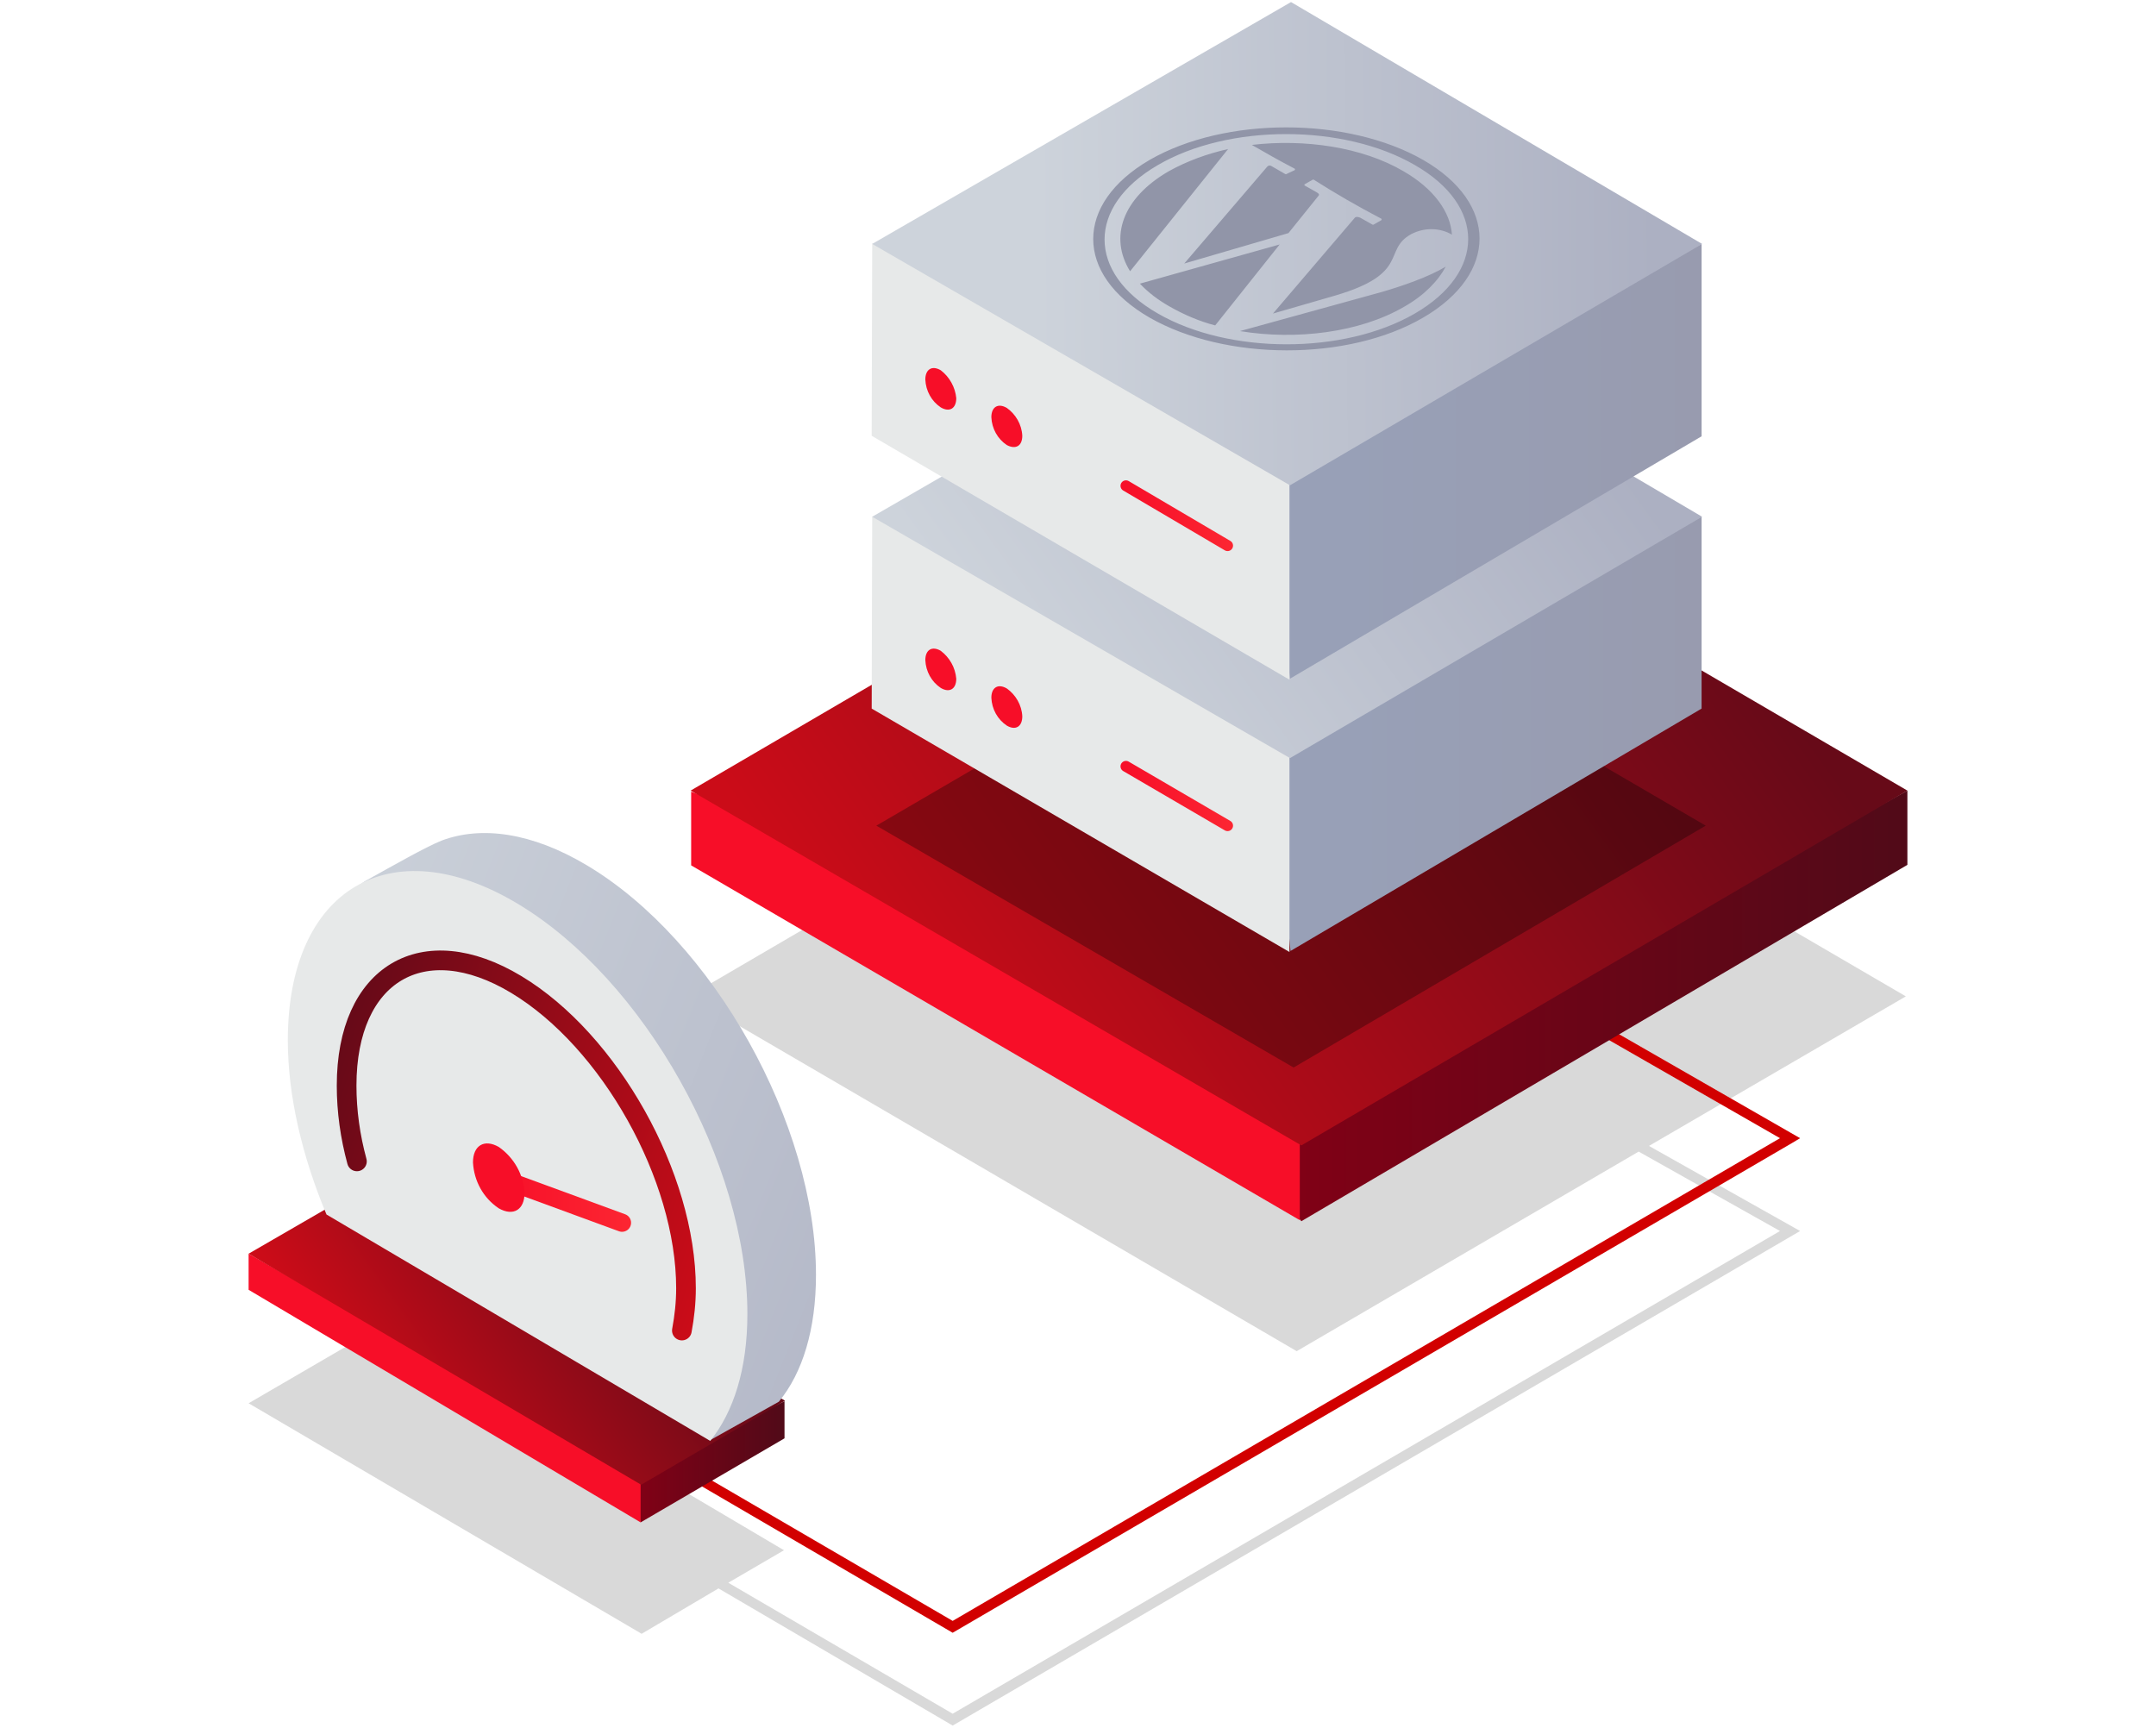
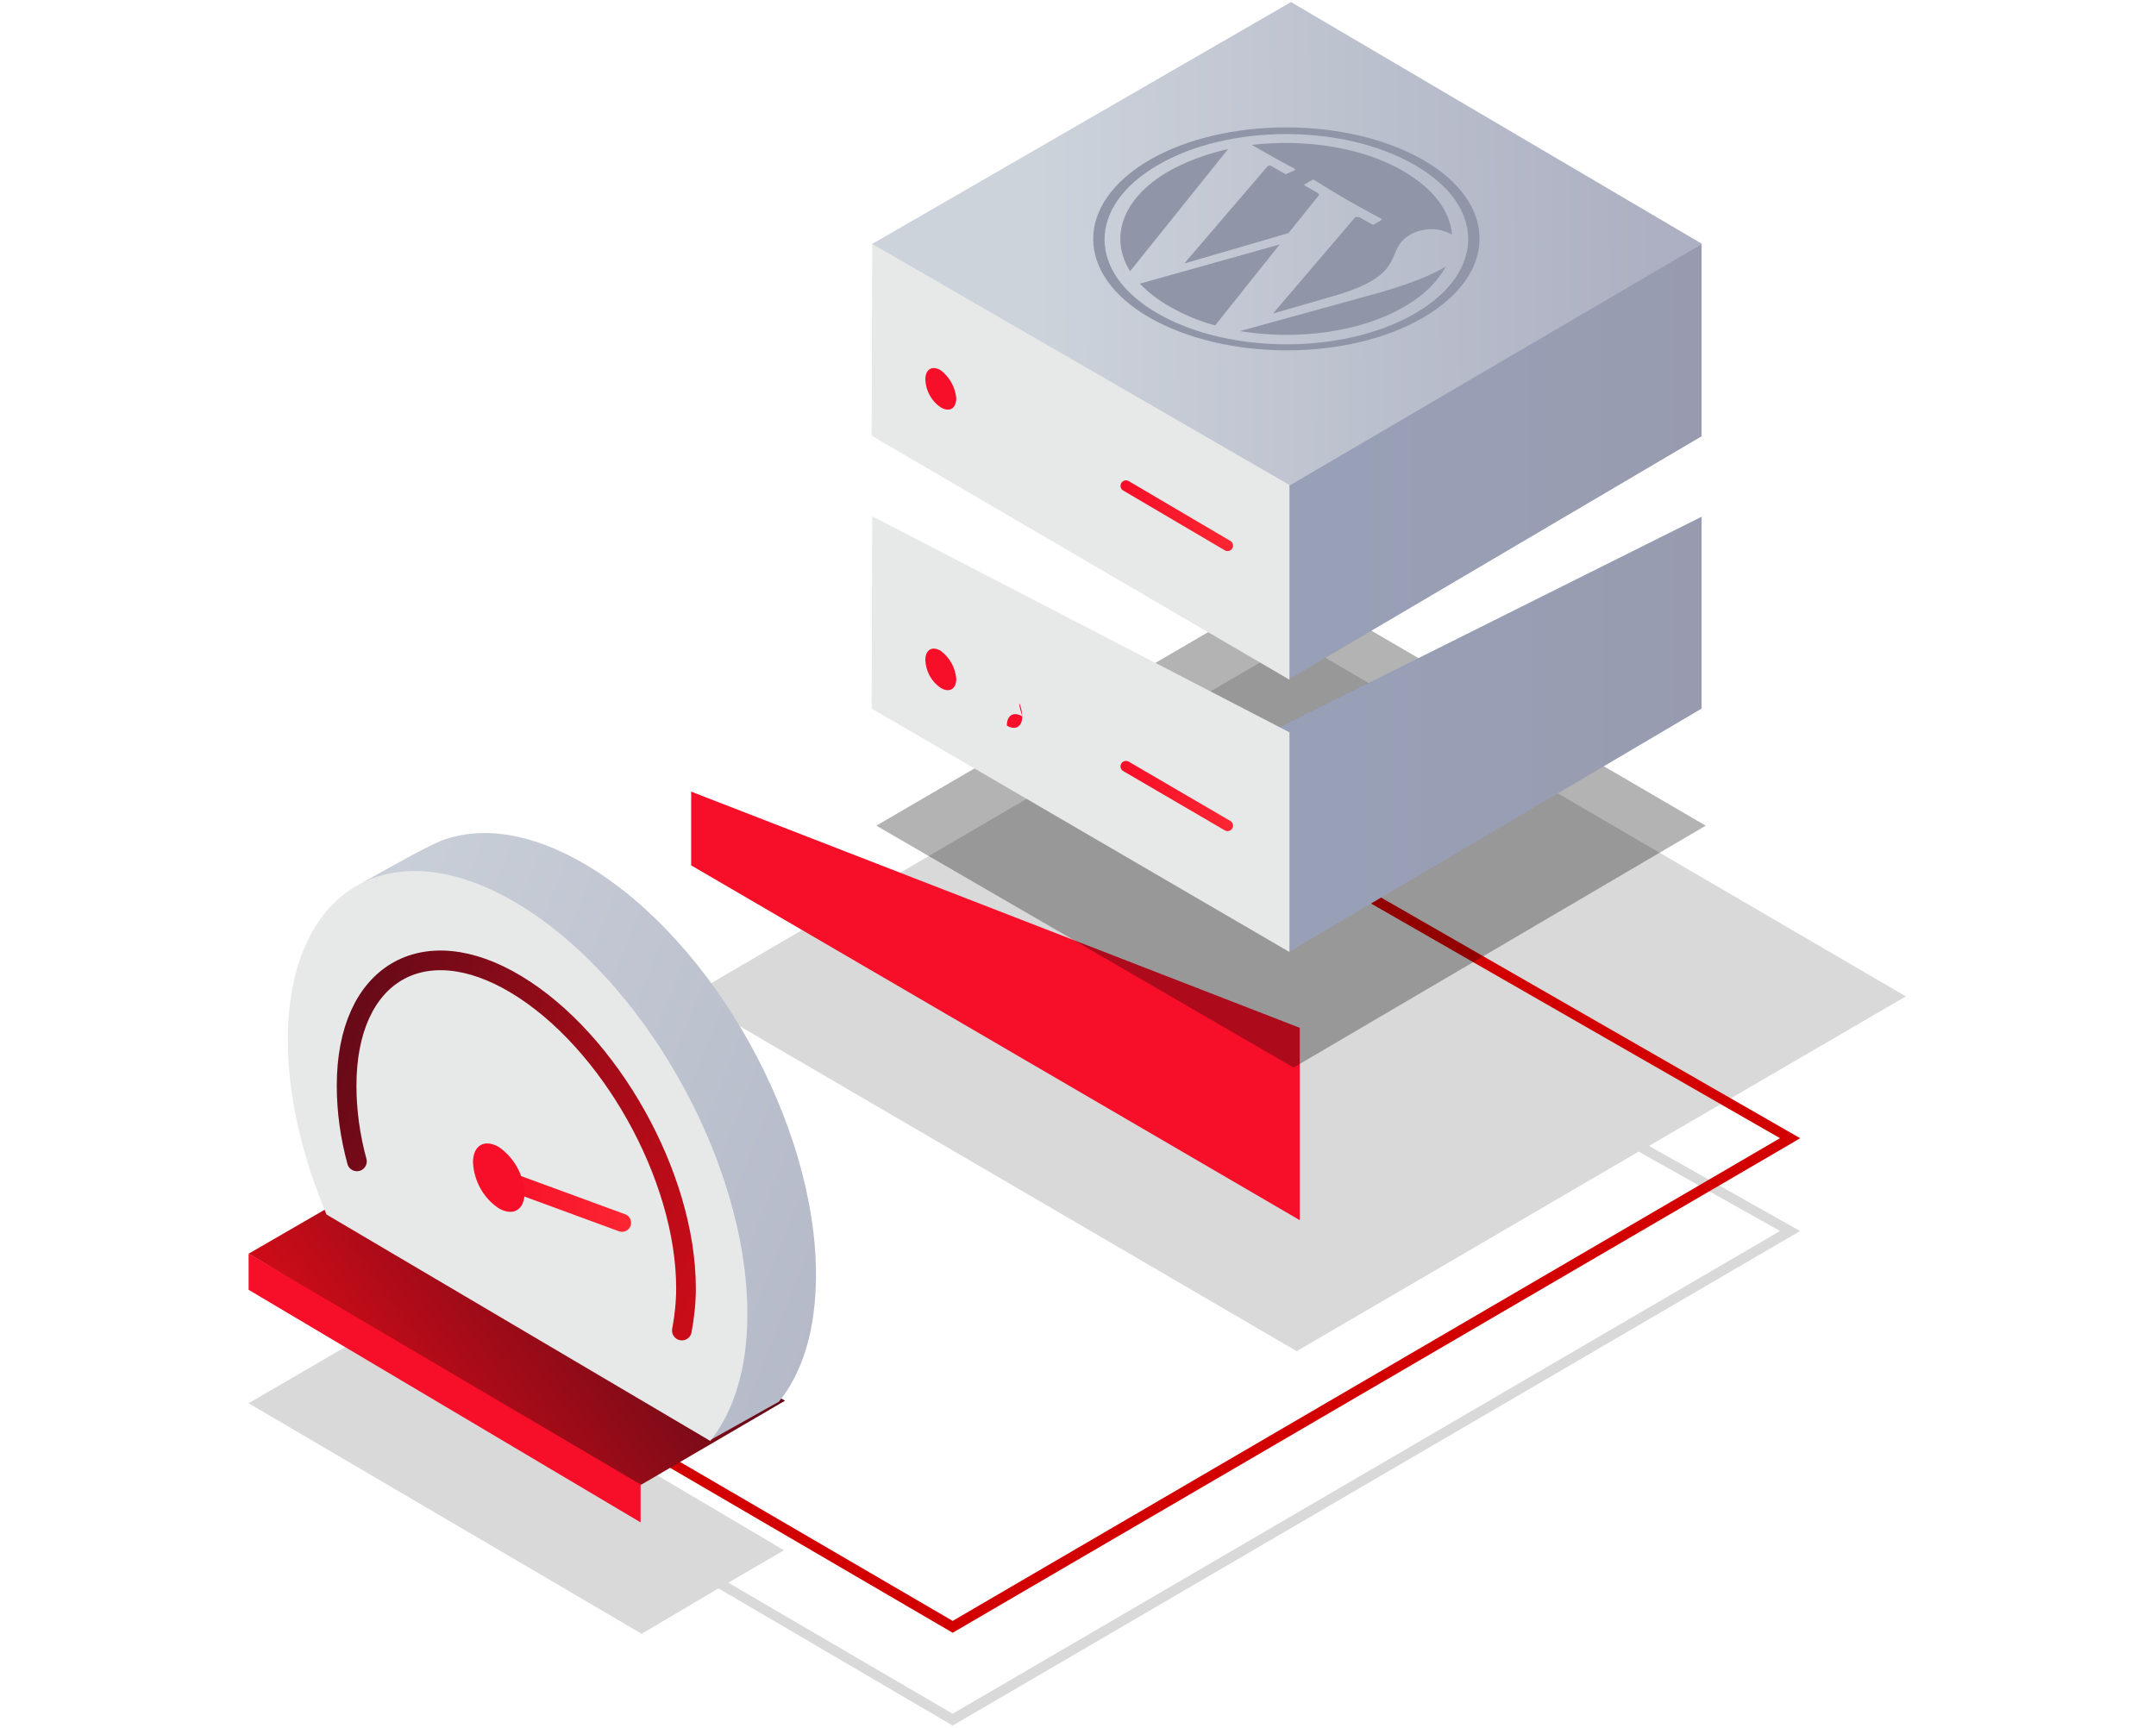
<svg xmlns="http://www.w3.org/2000/svg" version="1.1" id="Warstwa_1" x="0px" y="0px" viewBox="0 0 418 335" style="enable-background:new 0 0 418 335;" xml:space="preserve">
  <style type="text/css">
	.st0{opacity:0.15;fill:url(#SVGID_1_);enable-background:new    ;}
	.st1{fill:#D20000;}
	.st2{fill:url(#SVGID_2_);}
	.st3{fill:url(#SVGID_3_);}
	.st4{fill:url(#SVGID_4_);}
	.st5{opacity:0.3;fill:url(#SVGID_5_);enable-background:new    ;}
	.st6{fill:url(#SVGID_6_);}
	.st7{fill:url(#SVGID_7_);}
	.st8{fill:url(#SVGID_8_);}
	.st9{fill:none;stroke:url(#SVGID_9_);stroke-width:2.117;stroke-linecap:round;stroke-linejoin:round;}
	.st10{fill-rule:evenodd;clip-rule:evenodd;fill:#F70E28;}
	.st11{fill:url(#SVGID_10_);}
	.st12{fill:url(#SVGID_11_);}
	.st13{fill:url(#SVGID_12_);}
	.st14{fill:none;stroke:url(#SVGID_13_);stroke-width:2.117;stroke-linecap:round;stroke-linejoin:round;}
	.st15{fill:url(#SVGID_14_);}
	.st16{fill:url(#SVGID_15_);}
	.st17{fill:url(#SVGID_16_);}
	.st18{fill-rule:evenodd;clip-rule:evenodd;fill:url(#SVGID_17_);}
	.st19{fill-rule:evenodd;clip-rule:evenodd;fill:url(#SVGID_18_);}
	.st20{fill:none;stroke:url(#SVGID_19_);stroke-width:3.506;stroke-linecap:round;stroke-linejoin:round;}
	.st21{fill:none;stroke:url(#SVGID_20_);stroke-width:3.814;stroke-linecap:round;stroke-miterlimit:10;}
	.st22{fill-rule:evenodd;clip-rule:evenodd;fill:#9195A8;}
</style>
  <g id="Warstwa_1_1_">
    <linearGradient id="SVGID_1_" gradientUnits="userSpaceOnUse" x1="298.232" y1="37.68" x2="131.096" y2="158.607" gradientTransform="matrix(1 0 0 -1 0 335)">
      <stop offset="0" style="stop-color:#000000" />
      <stop offset="1" style="stop-color:#000000" />
    </linearGradient>
    <polygon class="st0" points="369.5,193.2 251.4,124.3 133.5,193.2 251.4,262 317.7,223.3 345.1,238.7 184.7,332.3 141.2,306.9    152,300.6 76.2,255.8 48.2,272.1 124.4,316.8 139.3,308 184.2,334.3 184.7,334.6 349,238.7 319.7,222.2  " />
    <polygon class="st1" points="184.7,316.6 67.2,248 68.1,246.3 184.7,314.3 345.1,220.7 263.2,173.7 264.2,172 349,220.7    347.5,221.6  " />
    <linearGradient id="SVGID_2_" gradientUnits="userSpaceOnUse" x1="296.856" y1="322.96" x2="168.831" y2="322.96" gradientTransform="matrix(-1 0 0 -1 538.63 518)">
      <stop offset="0" style="stop-color:#840016" />
      <stop offset="1" style="stop-color:#510A18" />
    </linearGradient>
-     <polygon class="st2" points="252.3,236.8 369.8,167.7 369.8,153.3 241.8,224.1  " />
    <linearGradient id="SVGID_3_" gradientUnits="userSpaceOnUse" x1="-83.971" y1="322.946" x2="-81.908" y2="322.946" gradientTransform="matrix(-1 0 0 -1 538.63 518)">
      <stop offset="0" style="stop-color:#FC2632" />
      <stop offset="1" style="stop-color:#F70E28" />
    </linearGradient>
    <polygon class="st3" points="252,236.6 252,199.3 134,153.5 134,167.8  " />
    <linearGradient id="SVGID_4_" gradientUnits="userSpaceOnUse" x1="359.516" y1="312.04" x2="216.977" y2="415.169" gradientTransform="matrix(-1 0 0 -1 538.63 518)">
      <stop offset="0" style="stop-color:#CB0C18" />
      <stop offset="1" style="stop-color:#670A18" />
    </linearGradient>
-     <polygon class="st4" points="251.8,84.4 133.9,153.3 252.3,222.1 369.8,153.3  " />
    <linearGradient id="SVGID_5_" gradientUnits="userSpaceOnUse" x1="337.894" y1="322.008" x2="240.784" y2="392.27" gradientTransform="matrix(-1 0 0 -1 538.63 518)">
      <stop offset="0" style="stop-color:#000000" />
      <stop offset="1" style="stop-color:#000000" />
    </linearGradient>
    <polygon class="st5" points="250.3,113.2 169.9,160.1 250.8,207 330.7,160.1  " />
    <linearGradient id="SVGID_6_" gradientUnits="userSpaceOnUse" x1="192.887" y1="375.702" x2="276.782" y2="375.702" gradientTransform="matrix(-1 0 0 -1 538.63 518)">
      <stop offset="0" style="stop-color:#989AAD" />
      <stop offset="1" style="stop-color:#98A0B7" />
    </linearGradient>
    <polygon class="st6" points="250.2,184.4 329.9,137.4 329.9,100.2 246,142.1  " />
    <linearGradient id="SVGID_7_" gradientUnits="userSpaceOnUse" x1="390.762" y1="375.637" x2="392.182" y2="375.637" gradientTransform="matrix(-1 0 0 -1 538.63 518)">
      <stop offset="0" style="stop-color:#E7E9E9" />
      <stop offset="1" style="stop-color:#98AACD" />
    </linearGradient>
    <polygon class="st7" points="250,184.6 250,142 169.1,100.1 169,137.4  " />
    <linearGradient id="SVGID_8_" gradientUnits="userSpaceOnUse" x1="338.72" y1="381.936" x2="241.518" y2="452.277" gradientTransform="matrix(-1 0 0 -1 538.63 518)">
      <stop offset="0" style="stop-color:#CDD3DB" />
      <stop offset="1" style="stop-color:#ACB0C2" />
    </linearGradient>
-     <polygon class="st8" points="250.3,53.3 169.1,100.2 250.1,147 330,100.2  " />
    <linearGradient id="SVGID_9_" gradientUnits="userSpaceOnUse" x1="299.543" y1="363.64" x2="321.359" y2="363.64" gradientTransform="matrix(-1 0 0 -1 538.63 518)">
      <stop offset="0" style="stop-color:#FC2632" />
      <stop offset="1" style="stop-color:#F70E28" />
    </linearGradient>
    <line class="st9" x1="218.3" y1="148.6" x2="238" y2="160.1" />
-     <path id="Elipsa_1169" class="st10" d="M198.2,138.9c0,2-1.3,2.8-3,1.8c-1.8-1.2-2.9-3.2-3-5.4c0-2,1.3-2.8,3-1.8   C196.9,134.7,198.1,136.7,198.2,138.9z" />
+     <path id="Elipsa_1169" class="st10" d="M198.2,138.9c0,2-1.3,2.8-3,1.8c0-2,1.3-2.8,3-1.8   C196.9,134.7,198.1,136.7,198.2,138.9z" />
    <path id="Elipsa_1169-2" class="st10" d="M185.4,131.6c0,2-1.3,2.8-3,1.8c-1.8-1.2-2.9-3.2-3-5.4c0-2,1.3-2.8,3-1.8   C184.1,127.5,185.2,129.4,185.4,131.6z" />
    <linearGradient id="SVGID_10_" gradientUnits="userSpaceOnUse" x1="192.707" y1="428.538" x2="277.551" y2="428.538" gradientTransform="matrix(-1 0 0 -1 538.63 518)">
      <stop offset="0" style="stop-color:#989AAD" />
      <stop offset="1" style="stop-color:#98A0B7" />
    </linearGradient>
    <polygon class="st11" points="250.1,131.6 329.9,84.6 329.9,47.3 245.1,89.3  " />
    <linearGradient id="SVGID_11_" gradientUnits="userSpaceOnUse" x1="390.762" y1="428.479" x2="392.182" y2="428.479" gradientTransform="matrix(-1 0 0 -1 538.63 518)">
      <stop offset="0" style="stop-color:#E7E9E9" />
      <stop offset="1" style="stop-color:#98AACD" />
    </linearGradient>
    <polygon class="st12" points="250,131.8 250,89.2 169.1,47.2 169,84.5  " />
    <linearGradient id="SVGID_12_" gradientUnits="userSpaceOnUse" x1="869.776" y1="470.392" x2="989.742" y2="471.24" gradientTransform="matrix(1 0 0 -1 -668.75 518)">
      <stop offset="0" style="stop-color:#CDD3DB" />
      <stop offset="1" style="stop-color:#ACB0C2" />
    </linearGradient>
    <polygon class="st13" points="250.3,0.4 330,47.3 250.1,94.1 169.1,47.3  " />
    <linearGradient id="SVGID_13_" gradientUnits="userSpaceOnUse" x1="299.543" y1="418.024" x2="321.359" y2="418.024" gradientTransform="matrix(-1 0 0 -1 538.63 518)">
      <stop offset="0" style="stop-color:#FC2632" />
      <stop offset="1" style="stop-color:#F70E28" />
    </linearGradient>
    <line class="st14" x1="218.3" y1="94.2" x2="238" y2="105.8" />
-     <path id="Elipsa_1169-3" class="st10" d="M198.2,84.5c0,2-1.3,2.7-3,1.8c-1.8-1.2-2.9-3.2-3-5.4c0-2,1.3-2.8,3-1.8   C196.9,80.3,198.1,82.3,198.2,84.5z" />
    <path id="Elipsa_1169-4" class="st10" d="M185.4,77.2c0,2-1.3,2.8-3,1.8c-1.8-1.2-2.9-3.2-3-5.4c0-2,1.3-2.8,3-1.8   C184.1,73.1,185.2,75.1,185.4,77.2z" />
    <linearGradient id="SVGID_14_" gradientUnits="userSpaceOnUse" x1="1625.512" y1="51.586" x2="1595.299" y2="51.586" gradientTransform="matrix(-1 0 0 -1 1747.38 335)">
      <stop offset="0" style="stop-color:#840016" />
      <stop offset="1" style="stop-color:#510A18" />
    </linearGradient>
-     <polygon class="st15" points="121.9,286.6 152.1,271.7 152.1,278.9 124.2,295.2  " />
    <linearGradient id="SVGID_15_" gradientUnits="userSpaceOnUse" x1="1384.159" y1="65.864" x2="1385.488" y2="65.864" gradientTransform="matrix(-1 0 0 -1 1747.38 335)">
      <stop offset="0" style="stop-color:#FC2632" />
      <stop offset="1" style="stop-color:#F70E28" />
    </linearGradient>
    <polygon class="st16" points="48.2,250.1 48.2,243.1 124.2,286.7 124.2,295.2  " />
    <linearGradient id="SVGID_16_" gradientUnits="userSpaceOnUse" x1="1672.876" y1="59.019" x2="1622.525" y2="95.454" gradientTransform="matrix(-1 0 0 -1 1747.38 335)">
      <stop offset="0" style="stop-color:#CB0C18" />
      <stop offset="1" style="stop-color:#670A18" />
    </linearGradient>
    <polygon class="st17" points="152.2,271.6 124.3,287.9 48.2,243.1 76.2,226.9  " />
    <linearGradient id="SVGID_17_" gradientUnits="userSpaceOnUse" x1="-843.987" y1="144.528" x2="-1013.127" y2="76.976" gradientTransform="matrix(-1 0 0 -1 -800.1 335)">
      <stop offset="0" style="stop-color:#CDD3DB" />
      <stop offset="1" style="stop-color:#ACB0C2" />
    </linearGradient>
    <path class="st18" d="M76.8,228.1c-4.7-11.2-7.5-22.9-7.5-33.8c0-6.7-3-20.9,1.4-23.4c5.4-3,11.7-6.6,14.9-7.9   c7.7-2.9,17.5-1.6,28.2,4.8c24.5,14.6,44.4,50.2,44.4,79.4c0,10.6-2.6,19-7.2,24.6l-13.4,7.5L76.8,228.1z" />
    <linearGradient id="SVGID_18_" gradientUnits="userSpaceOnUse" x1="-940.361" y1="101.12" x2="-769.459" y2="159.907" gradientTransform="matrix(-1 0 0 -1 -800.1 335)">
      <stop offset="0.64" style="stop-color:#E7E9E9" />
      <stop offset="0.8" style="stop-color:#B1B4C3" />
      <stop offset="0.93" style="stop-color:#8F92AA" />
      <stop offset="0.99" style="stop-color:#8285A1" />
    </linearGradient>
    <path class="st19" d="M63.3,235.5c-4.7-11.2-7.5-23-7.5-33.8c0-29.3,19.9-41.2,44.5-26.5s44.6,50.3,44.6,79.6   c0,10.7-2.7,19-7.2,24.6L63.3,235.5z" />
    <linearGradient id="SVGID_19_" gradientUnits="userSpaceOnUse" x1="-3088.642" y1="102.245" x2="-3061.444" y2="102.245" gradientTransform="matrix(-1 0 0 -1 -2966.33 335)">
      <stop offset="0" style="stop-color:#FC2632" />
      <stop offset="1" style="stop-color:#F70E28" />
    </linearGradient>
    <line class="st20" x1="96.9" y1="228.4" x2="120.6" y2="237.1" />
    <path id="Elipsa_1169-2-2" class="st10" d="M96.7,222.4c-2.8-1.6-5-0.3-5,3c0.2,3.6,2,6.9,5,8.9c2.8,1.6,5,0.3,5-3   C101.5,227.8,99.7,224.5,96.7,222.4z" />
    <linearGradient id="SVGID_20_" gradientUnits="userSpaceOnUse" x1="2498.564" y1="101.85" x2="2420.139" y2="128.821" gradientTransform="matrix(1 0 0 -1 -2355.7 335)">
      <stop offset="0" style="stop-color:#CB0C18" />
      <stop offset="1" style="stop-color:#670A18" />
    </linearGradient>
    <path class="st21" d="M69.2,225.2c-1.3-4.8-2-9.7-2-14.7c0-21.7,14.8-30.5,32.9-19.6s32.9,37.2,32.9,58.9c0,2.8-0.3,5.5-0.8,8.2" />
    <path id="Kształt_1" class="st22" d="M272.1,33.2c5.9,3.4,9.1,7.9,9.4,12.3c-2.4-1.4-5.4-1.4-7.9-0.1c-5.6,3.1-0.1,7.6-14.7,11.9   l-12.1,3.5l15.8-18.5c0.2-0.3,0.6-0.3,1.1-0.1l2.3,1.3c0.1,0.1,0.3,0.1,0.4,0l1.4-0.8c0.1-0.1,0.1-0.2,0-0.3   c-4.6-2.4-8.9-4.9-13-7.5c-0.1-0.1-0.3-0.1-0.4,0l-1.4,0.8c-0.1,0-0.1,0.1-0.1,0.2c0,0,0,0.1,0.1,0.1l2.3,1.3   c0.5,0.3,0.5,0.5,0.3,0.7l-5.8,7.2l-20.2,5.9l16.1-18.8c0.2-0.2,0.5-0.3,0.8-0.1l2.6,1.5c0.1,0.1,0.3,0.1,0.4,0L251,33   c0.1-0.1,0.1-0.2,0-0.3c-2.9-1.5-5.7-3.1-8.3-4.6C252.9,26.9,264.1,28.5,272.1,33.2L272.1,33.2z M280.3,51.7   c-1.5,2.8-4.2,5.6-8.1,7.8c-8.6,5-20.9,6.5-31.8,4.7l27.2-7.5C271.8,55.5,277,53.7,280.3,51.7z M235.6,63.1   c-3.1-0.8-6.1-2.1-8.9-3.7c-2.1-1.2-4-2.6-5.7-4.4l27.1-7.6L235.6,63.1L235.6,63.1L235.6,63.1z M219.1,52.6   c-4.1-6.6-1.5-14.2,7.5-19.4c3.6-2,7.5-3.4,11.5-4.3L219.1,52.6L219.1,52.6z M274.3,32c13.8,7.9,13.8,20.8,0,28.8s-36.1,7.9-49.8,0   c-13.8-7.9-13.8-20.8,0-28.8C238.2,24,260.5,24,274.3,32L274.3,32z M275.9,31c14.6,8.4,14.6,22.1,0,30.6s-38.3,8.4-53,0   c-14.6-8.4-14.6-22.1,0-30.6C237.5,22.6,261.2,22.6,275.9,31L275.9,31z" />
  </g>
</svg>